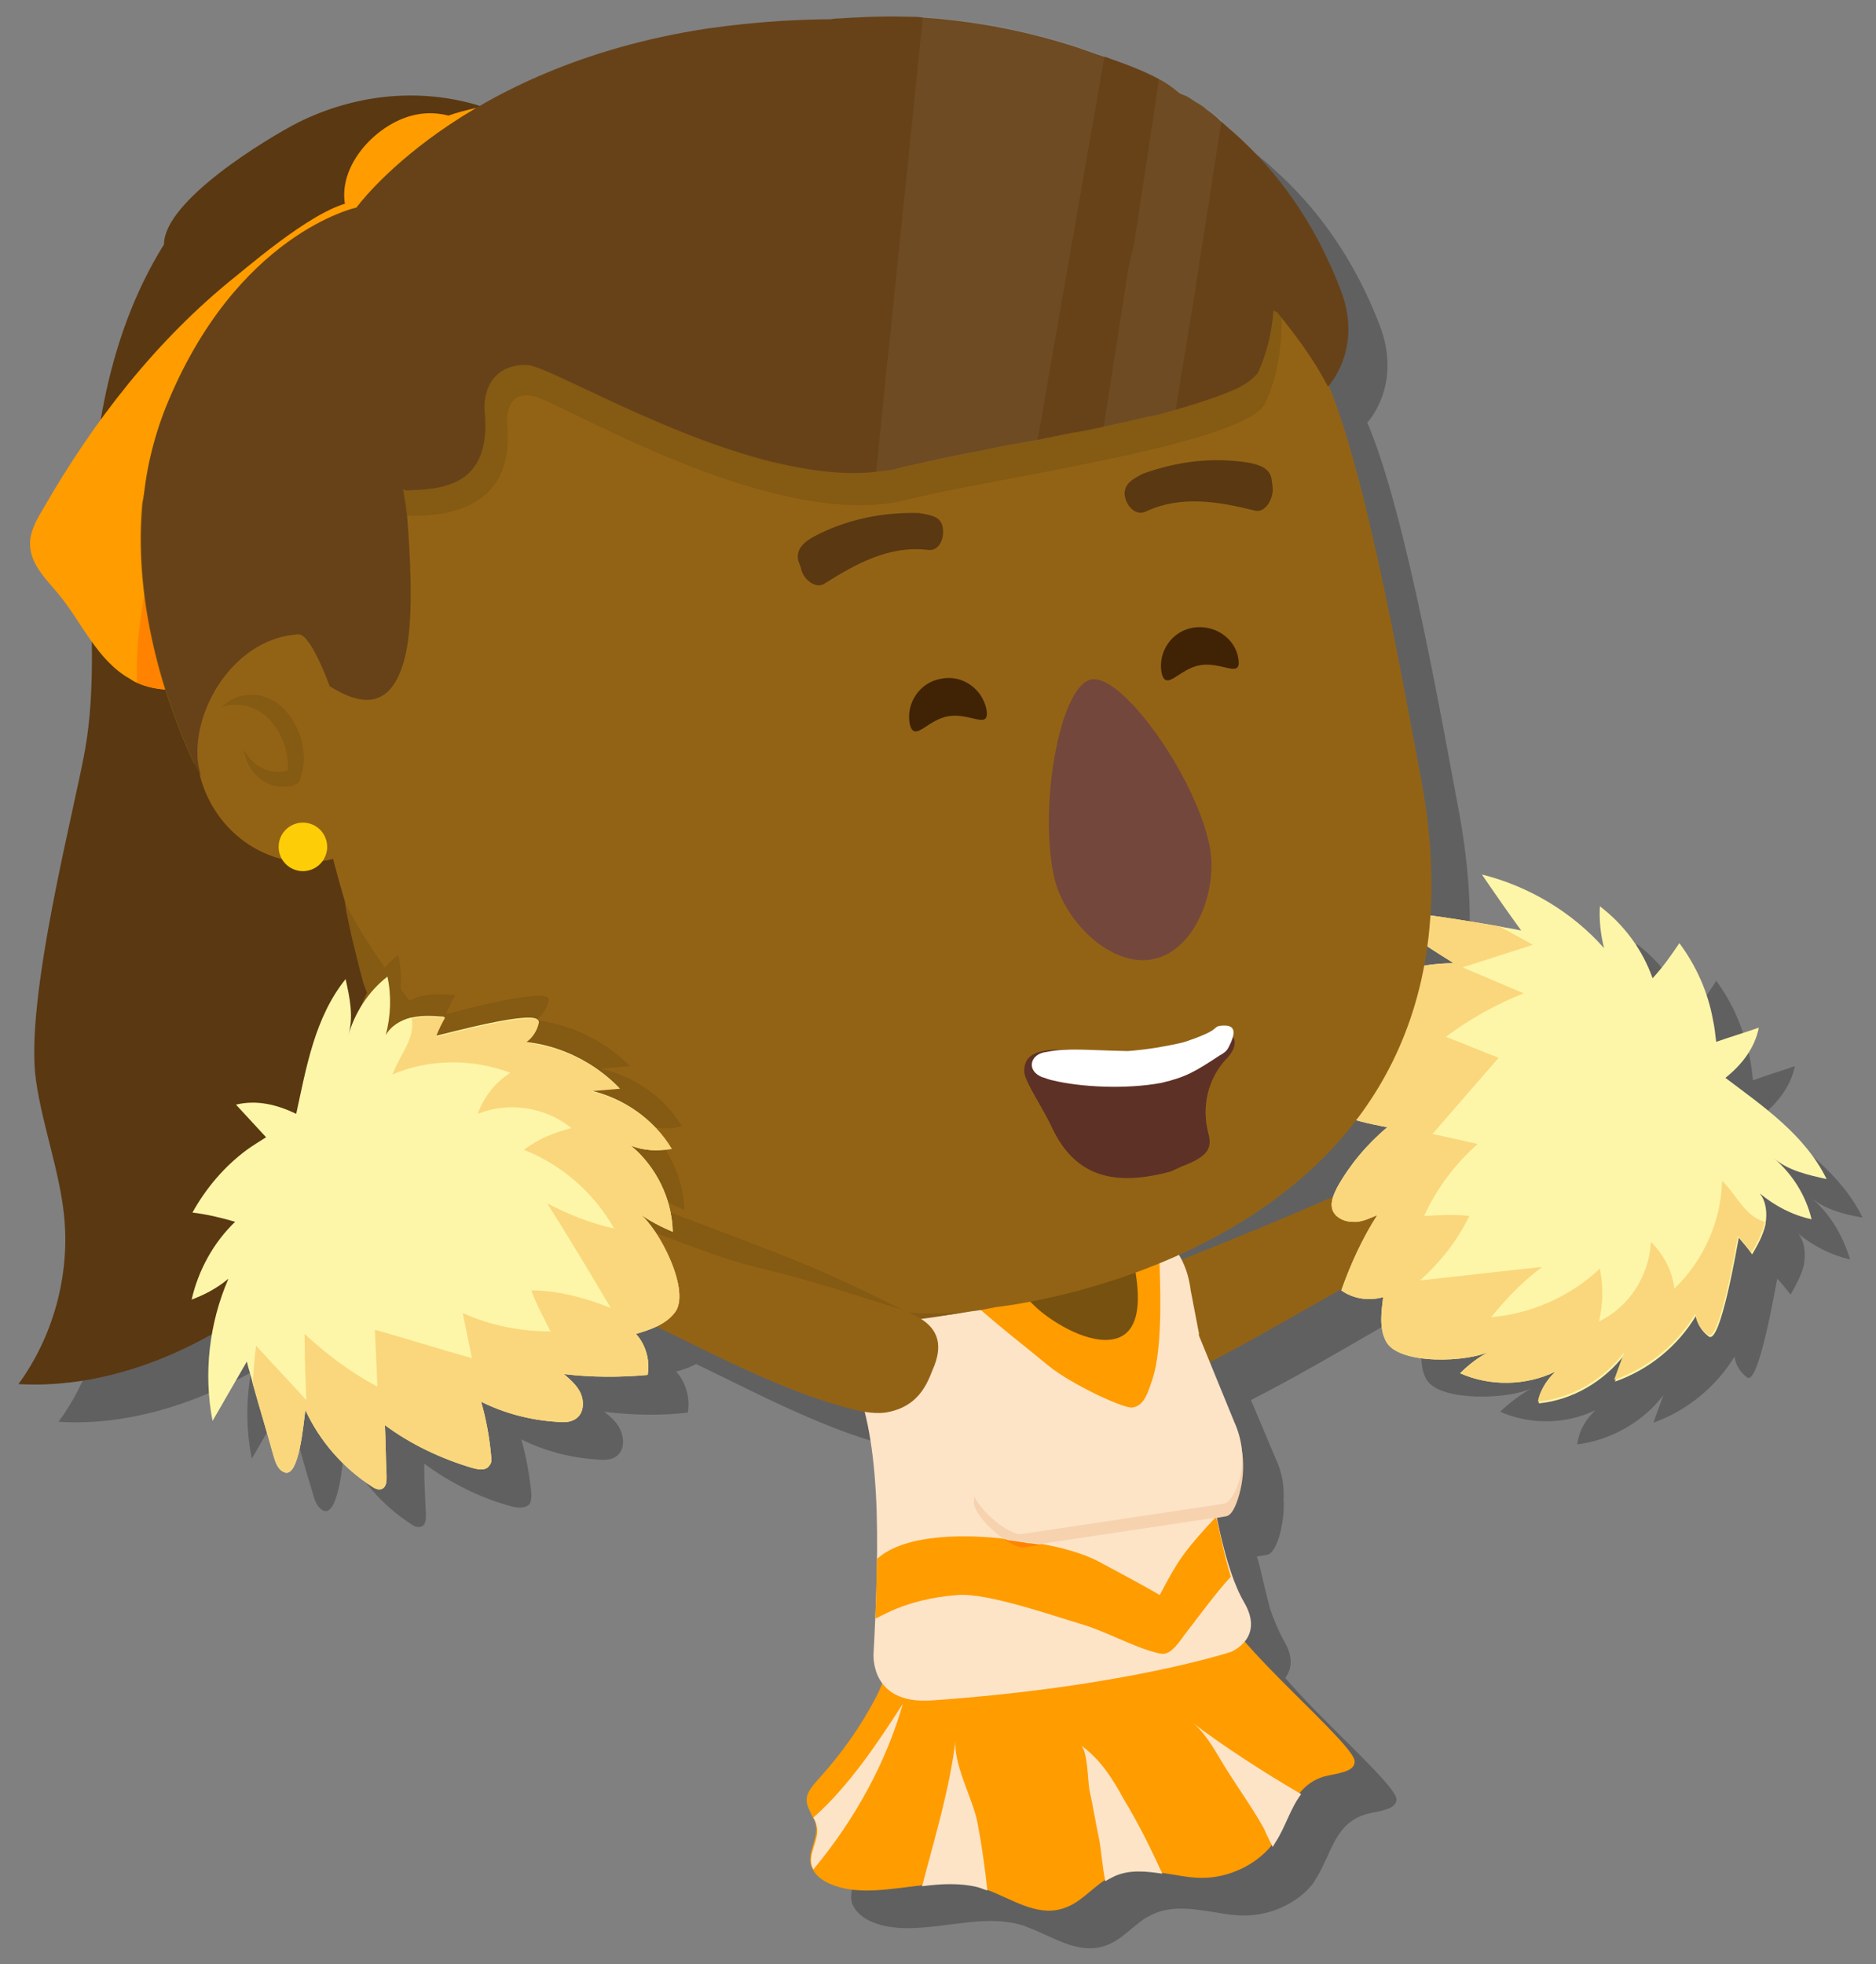
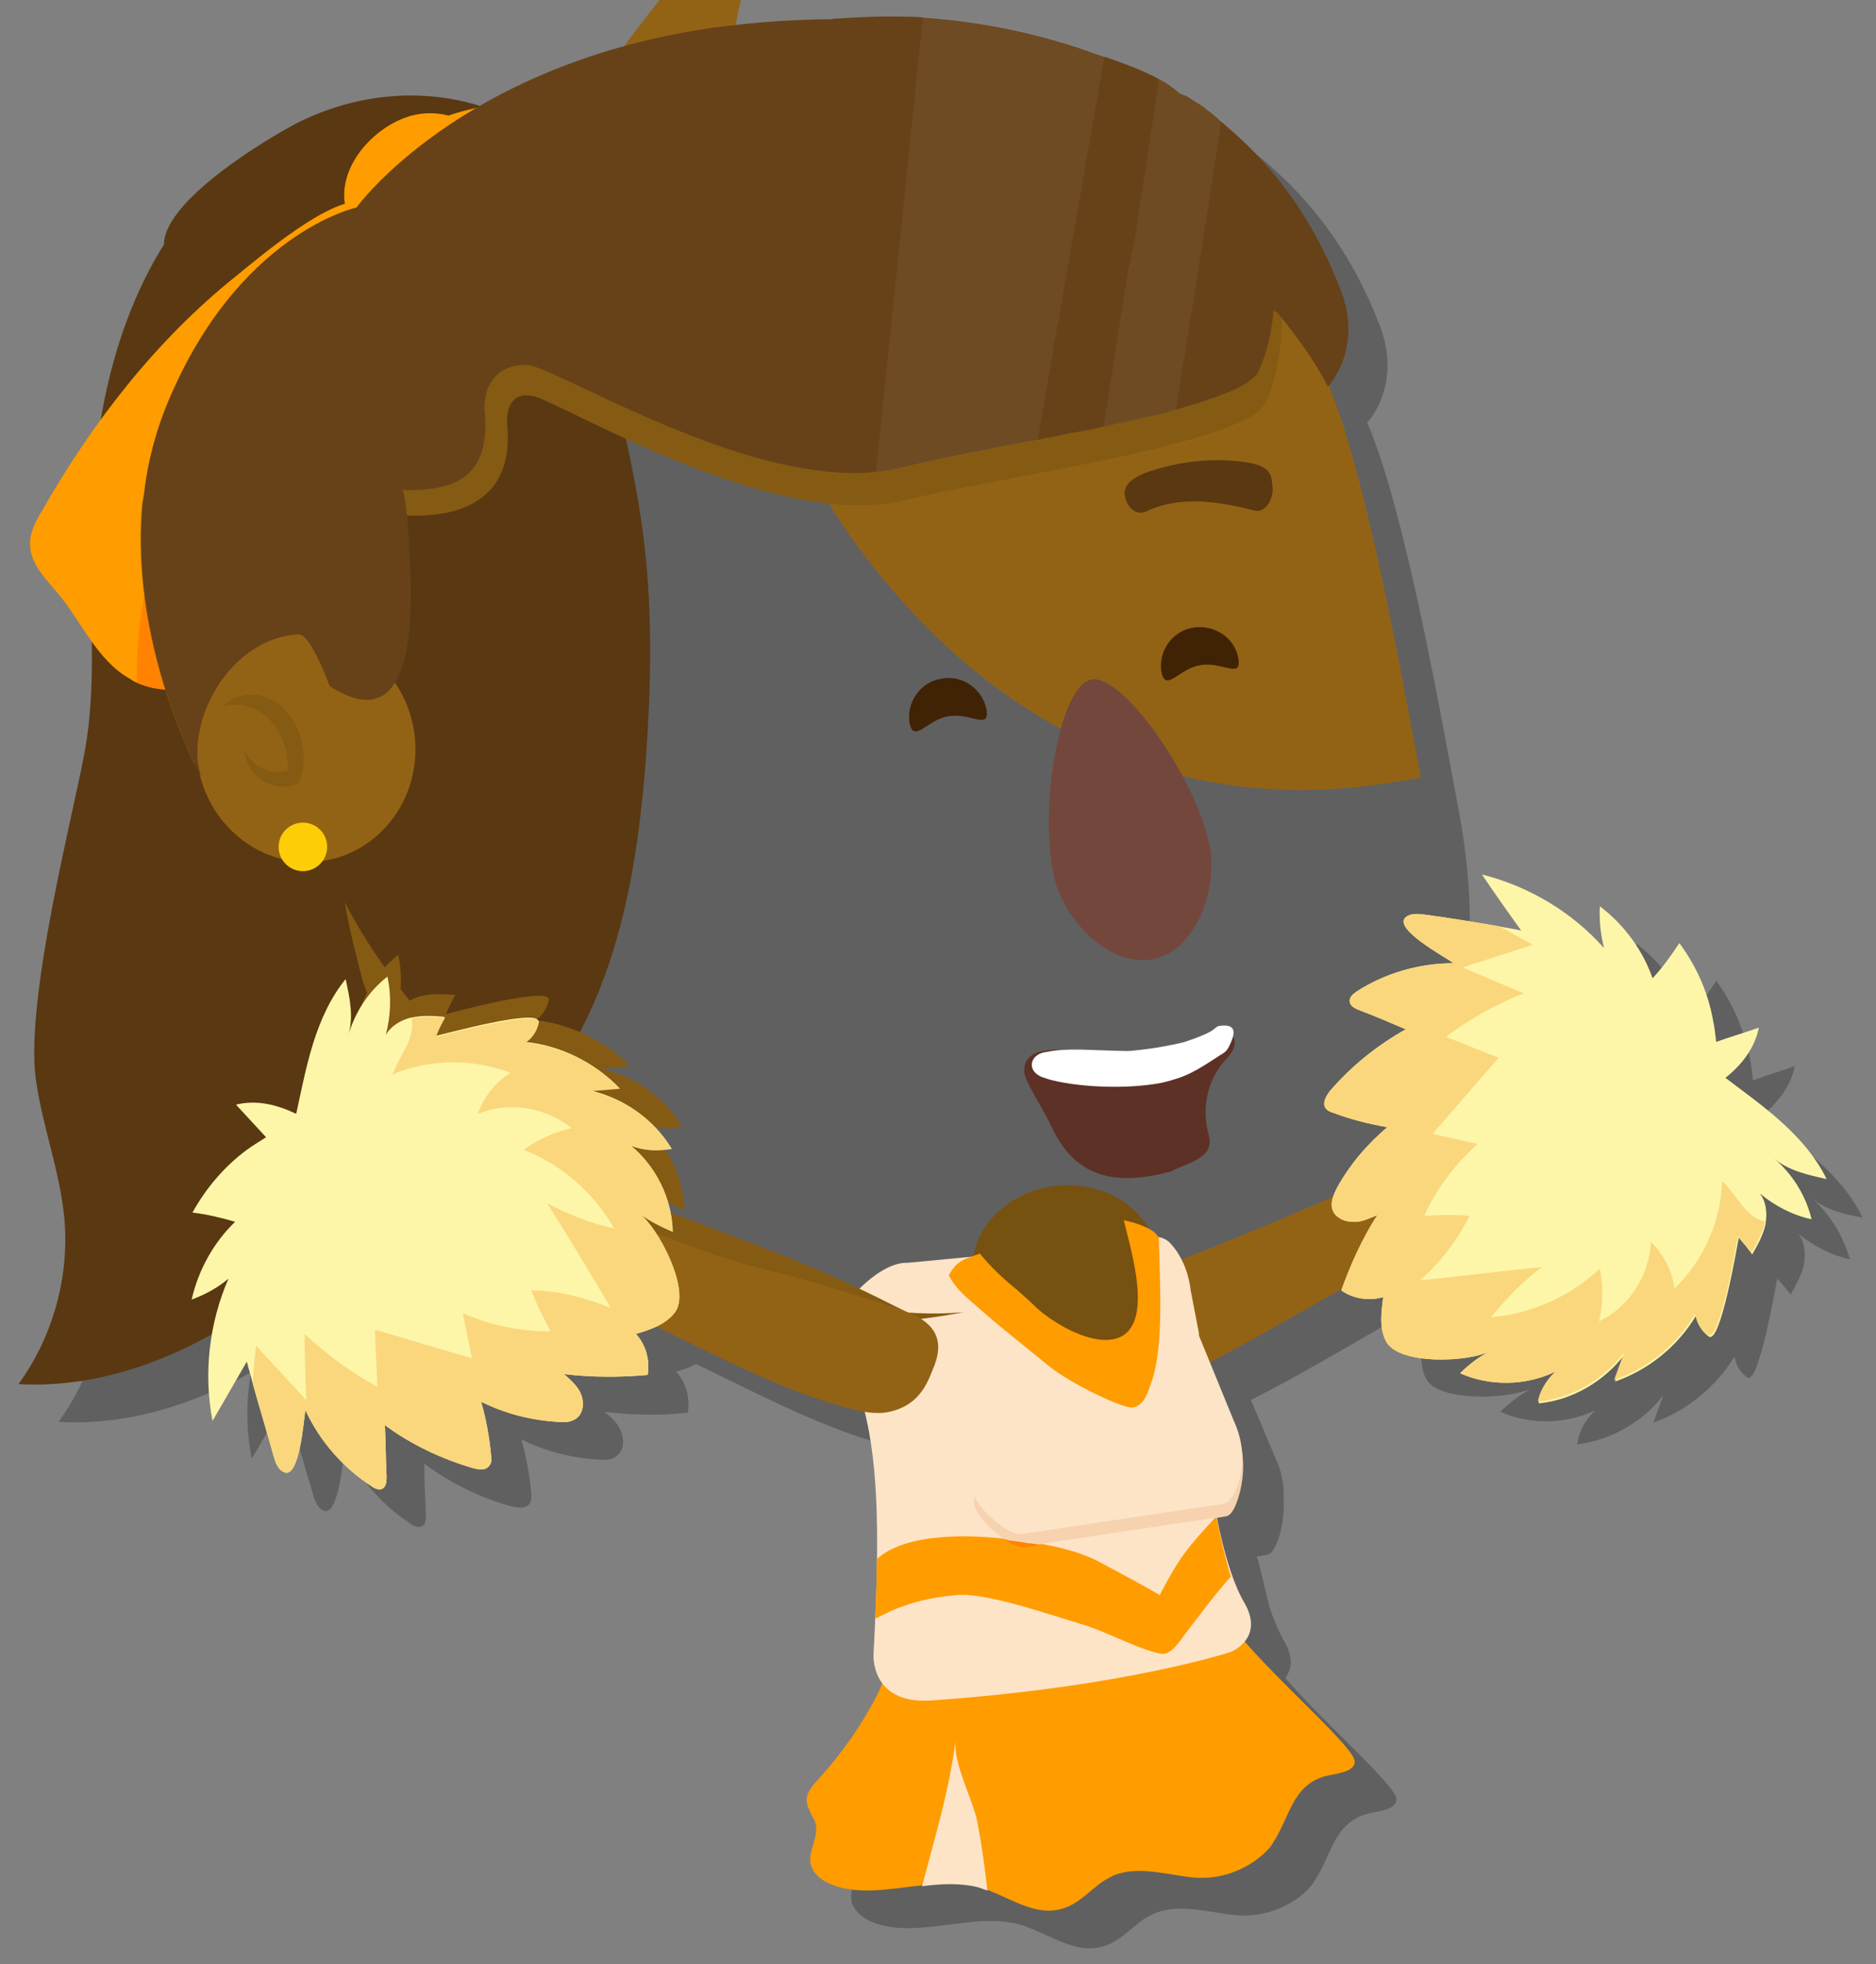
<svg xmlns="http://www.w3.org/2000/svg" id="Layer_1" x="0px" y="0px" viewBox="0 0 224.2 234.7" xml:space="preserve">
  <rect x="0" y="0" width="224.2" height="234.7" fill="#808080" stroke="none" />
  <g>
    <path opacity="0.25" d="M216.3,143c1.7,1.5,4,2.1,6.3,2.5c-2.6-5.3-7.6-8.7-12.1-12.1c1.9-1.6,3.5-3.5,4-6c-1.7,0.6-3.4,1.1-5,1.7 c-0.1-0.9-0.2-1.8-0.4-2.8c-0.7-3.3-2-6.4-4-9.1c-0.9,1.5-2,2.9-3.2,4.2c-1.2-3.4-3.4-6.4-6.3-8.6c-0.1,1.7,0,3.4,0.5,5 c-3.9-4.3-9-7.4-14.6-8.8c1.6,2.2,3.2,4.5,4.8,6.7c-0.9-0.1-1.8-0.3-2.6-0.5c-2.7-0.5-5.5-0.9-8.2-1.3c0.4-5,0-10.6-1.1-16.7 c-1.8-9.4-6.3-35.8-11-46.7c0.4-0.4,4.1-4.8,1.5-11.6c-3.1-8.1-7.6-14.2-12.8-18.8c-0.5-0.5-1-0.9-1.5-1.3 c-0.6-0.5-1.2-0.9-1.7-1.4c-0.6-0.4-1.1-0.7-1.6-1.1c-0.6-0.4-0.7-0.5-1.3-0.7l-0.2-0.1l-0.2-0.1c-0.8-0.6-1.6-1.2-2.3-1.6 c-2.2-1.2-4.3-1.9-6.5-2.7c0,0,0,0-0.1,0c-0.3-0.1-0.6-0.2-0.9-0.3c-1.4-0.5-2.8-1-4.2-1.4c-6.1-1.8-11.9-2.7-16.6-3 c-0.6,0-1.2-0.1-1.7-0.1c-3.8-0.1-6.7,0.1-8.2,0.2c-0.7,0.1-1.1,0.1-1.1,0.1c-2.1,0-4.1,0.1-6,0.2c-3,0.2-5.9,0.5-8.7,0.9 c-11.8,1.8-20.8,5.5-27.4,9.4c-0.2-0.1-0.4-0.1-0.6-0.2c-7-1.9-14.3-1-20.8,2.2c-3.9,1.9-16,9.3-16,14.5 c-3.9,6.3-6.2,13.3-7.5,20.7c-2.6,3.5-4.9,7.2-7.1,11c-0.8,1.3-1.5,2.8-1.5,4.3c0.1,2.3,2,4,3.4,5.8c1.5,1.8,2.6,3.8,4,5.7 c0.1,4.3,0,8.5-0.8,12.8c-1.2,7-7.3,30-5.9,39.7c0.8,5.6,2.9,11,3.4,16.6c0.6,6.9-1.4,14.1-5.5,19.7c8,0.5,16-2,23-5.9 c-0.6,3.4-0.6,6.9,0.1,10.3c1.4-2.4,2.7-4.7,4.1-7.1c0.2,0.9,0.5,1.7,0.7,2.6c0.8,2.9,1.6,5.8,2.5,8.7c0.2,0.8,0.5,1.6,1.2,2 c1.9,0.9,2.4-6.3,2.6-7.5c1.7,3.7,4.5,6.9,7.9,9.1c0.4,0.3,0.9,0.5,1.3,0.3c0.5-0.2,0.5-0.9,0.5-1.5c-0.1-2-0.2-4-0.2-6 c3.1,2.3,6.7,4.1,10.4,5.1c0.8,0.2,1.7,0.3,2.2-0.3c0.2-0.3,0.2-0.8,0.2-1.2c-0.2-2.2-0.6-4.4-1.2-6.5c2.8,1.4,5.9,2.2,9,2.4 c0.9,0.1,1.9,0.1,2.5-0.5c0.8-0.7,0.8-1.9,0.4-2.9c-0.4-1-1.2-1.7-2-2.3c3.3,0.4,6.7,0.5,10,0.1c0.3-1.7-0.2-3.6-1.4-4.9 c0.8-0.2,1.6-0.5,2.4-0.9c6.1,2.9,14.6,7.5,22.4,9.6c0.8,0.2,1.7,0.5,2.5,0.6c1.3,5,1.6,11,1.5,17.6c0,0,0,0,0,0 c0,0-0.1,5.9-0.2,7.1c0,0,0,0,0,0c0,1.4-0.1,2.7-0.2,4.1c0,0-0.2,2,1.1,3.6c-0.2,0.5-0.4,1-0.6,1.5c-1.8,3.5-4.1,6.8-6.9,9.9 c-0.7,0.8-1.5,1.6-1.5,2.6c0,0.7,0.4,1.3,0.7,2c0.2,0.3,0.4,0.7,0.4,1c0.3,1.6-1,3.2-0.6,4.7c0,0.2,0.1,0.3,0.2,0.5v0 c0.4,0.8,1.3,1.5,2.3,1.9c3.2,1.3,7,0.5,10.7,0.1c2.3-0.3,4.5-0.4,6.6,0.1c0.4,0.1,0.8,0.2,1.2,0.4c3,1.1,5.9,3.2,9,2.3 c2.1-0.6,3.4-2.3,5.1-3.4c0.4-0.2,0.7-0.4,1.2-0.6c1.8-0.7,3.7-0.6,5.7-0.3c1.6,0.2,3.2,0.6,4.8,0.6c0,0,0.1,0,0.1,0 c3.2,0,6.4-1.5,8.2-3.8c0.1-0.2,0.2-0.3,0.3-0.5c1.2-1.8,1.8-4.1,3.1-5.8c0.7-0.9,1.6-1.6,2.9-2c1.5-0.4,3.7-0.5,3.7-1.8 c-0.1-1.7-9-9.4-13.3-14.5c0.7-0.9,1.1-2.4-0.2-4.5c-0.6-1.1-1.2-2.5-1.7-4c0,0,0-0.1,0-0.1c-0.6-2.2-1.2-5.2-1.5-5.9l1.2-0.2 c0.7-0.1,1.2-1.2,1.6-2.6c0.3-1.3,0.5-2.7,0.4-4c0.1-1.6-0.2-3.3-0.9-4.8l-3-7.1c5.3-2.7,10.4-5.7,15.6-8.7c0,0,0,0.1,0,0.1 c1.4,1,3.4,1.3,5,0.8c-0.2,1.8-0.5,3.6,0.3,5.2c1.4,2.9,10.1,2.5,12.6,1.2c-1.3,0.8-2.6,1.7-3.7,2.8c3.6,1.6,7.9,1.5,11.4-0.2 c-1.2,1.1-2,2.5-2.2,4.1c4-0.5,7.9-2.7,10.3-5.9c-0.4,1.1-0.8,2.2-1.2,3.3c4-1.4,7.5-4.3,9.7-7.9c0.1,1,0.7,1.9,1.5,2.5 c1.4,1,3.4-10.9,3.6-11.8c0.6,0.6,1.1,1.3,1.6,1.9c0.6-1.1,1.3-2.3,1.6-3.6c0,0,0-0.1,0-0.1c0.2-1.2,0.1-2.6-0.7-3.6 c1.8,1.5,4,2.6,6.2,3.1C220.2,147.5,218.6,144.9,216.3,143z M145.5,155.1c-0.1-0.2-0.2-0.5-0.4-0.7c7.4-3.3,15.3-8.4,21.2-16 c1.2,0.4,2.5,0.6,3.7,0.8c-2.4,2-4.5,4.4-6,7.2c-0.2,0.4-0.4,0.8-0.5,1.2C157.2,150.4,152,152.5,145.5,155.1z" />
    <g>
      <path fill="#936315" d="M127.1,156.2c19.7-8,26.5-10.3,45.8-19.4c1.6-0.8,3.3-1.6,4.6-2.9c2.4-2.4,3.4-6.5,6.6-7.6 c0.4-0.1,0.8-0.2,1.1,0c1.4,0.7-0.2,3,0.6,4.1c0.8,1.1,3.7,1,4.8,0.7c1.3-0.4,2.4-1.2,3.7-1.6c1.3-0.4,2.9-0.3,3.6,0.8 c0.3,0.6,0.4,1.3,0.3,2c-0.3,1.8-1.5,3.3-2.7,4.7c-1.1,1.3-2.2,2.6-3.7,3.3c-0.7,0.3-1.4,0.5-2.1,0.7c-2.6,0.6-4.6,0.5-7.1,0.3 c-2.8-0.2-4.2,4.3-6.8,5.3c-5.1,1.9-10,4.3-14.7,7c-9.7,5.4-19,11.2-29.4,14.9c-1.6,0.6-3.3,1.1-5,1.1c-1.7-0.1-5.1-3.8-5.8-5.4 C118.2,159.1,123.5,157.7,127.1,156.2z" />
    </g>
    <g>
      <path fill="#FDF6A9" d="M185.9,163.9c-3.5,1.7-7.8,1.8-11.4,0.2c1.1-1.1,2.3-2,3.7-2.7c-2.5,1.4-11.2,1.8-12.6-1.2 c-0.8-1.6-0.5-3.5-0.3-5.2c-1.7,0.5-3.6,0.2-5-0.8c1.1-3.1,2.5-6.2,4.3-9c-1,0.4-1.9,0.9-3,0.8c-1,0-2.2-0.6-2.4-1.6 c-0.2-0.8,0.2-1.7,0.6-2.5c1.5-2.7,3.6-5.2,6-7.2c-2.2-0.4-4.3-0.9-6.4-1.7c-0.4-0.1-0.8-0.3-1-0.6c-0.4-0.6,0.1-1.5,0.6-2.1 c2.5-2.9,5.6-5.4,9-7.3c-1.9-0.8-3.7-1.6-5.6-2.3c-0.5-0.2-1.1-0.5-1.1-1.1c0-0.5,0.4-0.8,0.8-1.1c3.4-2.2,7.5-3.4,11.6-3.4 c-0.9-0.7-7.3-4.1-5.7-5.5c0.6-0.5,1.5-0.4,2.3-0.3c3,0.4,6,0.9,8.9,1.4c0.9,0.2,1.8,0.3,2.6,0.5c-1.6-2.2-3.2-4.5-4.7-6.7 c5.6,1.4,10.8,4.5,14.6,8.8c-0.4-1.6-0.6-3.3-0.5-5c2.9,2.2,5.1,5.2,6.3,8.6c1.2-1.3,2.2-2.7,3.2-4.2c2,2.7,3.4,5.8,4,9.1 c0.2,0.9,0.3,1.8,0.4,2.7c1.7-0.6,3.4-1.1,5.1-1.7c-0.5,2.5-2.1,4.5-4,6c4.5,3.4,9.5,6.8,12.1,12.1c-2.2-0.5-4.6-1-6.3-2.5 c2.2,1.9,3.8,4.4,4.5,7.3c-2.3-0.5-4.4-1.6-6.2-3.1c0.8,1,0.9,2.4,0.7,3.6c0,0,0,0.1,0,0.1c-0.3,1.3-0.9,2.4-1.6,3.6 c-0.5-0.7-1-1.3-1.6-2c-0.2,1-2.2,12.9-3.6,11.8c-0.8-0.6-1.4-1.5-1.5-2.5c-2.2,3.7-5.7,6.5-9.7,7.9c0.4-1.1,0.8-2.2,1.2-3.3 c-2.5,3.3-6.3,5.5-10.3,5.9C183.9,166.5,184.7,165,185.9,163.9z" />
      <path fill="#FAD77C" d="M185.9,163.9c-3.5,1.7-7.8,1.8-11.4,0.2c1.1-1.1,2.3-2,3.7-2.7c-2.5,1.4-11.2,1.8-12.6-1.2 c-0.8-1.6-0.5-3.5-0.3-5.2c-1.7,0.5-3.6,0.2-5-0.8c1.1-3.1,2.5-6.2,4.3-9c-1,0.4-1.9,0.9-3,0.8c-1,0-2.2-0.6-2.4-1.6 c-0.2-0.8,0.2-1.7,0.6-2.5c1.5-2.7,3.6-5.2,6-7.2c-2.2-0.4-4.3-0.9-6.4-1.7c-0.4-0.1-0.8-0.3-1-0.6c-0.4-0.6,0.1-1.5,0.6-2.1 c2.5-2.9,5.6-5.4,9-7.3c-1.9-0.8-3.7-1.6-5.6-2.3c-0.5-0.2-1.1-0.5-1.1-1.1c0-0.5,0.4-0.8,0.8-1.1c3.4-2.2,7.5-3.4,11.6-3.4 c-0.9-0.7-7.3-4.1-5.7-5.5c0.6-0.5,1.5-0.4,2.3-0.3c3,0.4,6,0.9,8.9,1.4c1.3,0.7,2.7,1.5,4,2.2c-2.8,0.9-5.6,1.8-8.4,2.7 c2.4,1,4.9,2.1,7.3,3.1c-3.3,1.3-6.5,3.1-9.3,5.2c2.1,0.8,4.2,1.7,6.3,2.5c-2.6,3-5.3,6.1-7.9,9.1l5.4,1.2 c-2.7,2.4-4.9,5.3-6.4,8.6c1.8-0.1,3.7-0.2,5.4,0c-1.4,2.9-3.5,5.6-5.9,7.7c4.9-0.5,9.7-1.1,14.6-1.6c-2.3,1.7-4.3,3.8-6.1,6 c4.8-0.4,9.5-2.5,13-5.8c0.4,2.1,0.4,4.2-0.1,6.3c3.6-1.7,6-5.5,6.2-9.5c1.5,1.5,2.6,3.5,2.8,5.6c3.5-3.4,5.6-8.1,5.7-12.9 c2,2,2.7,4.2,5.1,4.9c0,0,0,0.1,0,0.1c-0.3,1.3-0.9,2.4-1.6,3.6c-0.5-0.7-1-1.3-1.6-2c-0.2,1-2.2,12.9-3.6,11.8 c-0.8-0.6-1.4-1.5-1.5-2.5c-2.2,3.7-5.7,6.5-9.7,7.9c0.4-1.1,0.8-2.2,1.2-3.3c-2.5,3.3-6.3,5.5-10.3,5.9 C183.9,166.5,184.7,165,185.9,163.9z" />
    </g>
    <path fill="#5A3811" d="M19.6,29.2c-7.1,11.4-9,25.4-8.8,38.9c0.1,7.1,0.6,14.3-0.6,21.3c-1.2,7-7.3,30-5.9,39.7 c0.8,5.6,2.9,11,3.4,16.6c0.6,6.9-1.4,14.1-5.5,19.7c11,0.6,21.8-4.1,30.5-10.9c8.7-6.8,15.6-15.5,22.5-24.2c1.2,2.5,1.8,5.2,1.7,8 c7.2-5.3,12.2-13.1,15.3-21.5c3.1-8.4,4.3-17.3,5-26.2c0.6-8.5,0.8-17.1-0.2-25.6c-0.9-7.6-2.7-15.1-4.6-22.5 c-2.7-11.1-3-26.5-15.9-30.1c-7-1.9-14.3-1-20.8,2.2C31.8,16.6,19.6,24,19.6,29.2z" />
    <path fill="#FF9C00" d="M43.4,41.3c-1,8.2-2.9,16.3-5.7,24.1c-1.7,4.9-3.9,9.9-7.8,13.3c-3.6,3.2-9.2,4.8-13.5,2.9 c-0.3-0.1-0.6-0.3-0.9-0.5C11.6,78.9,9.8,74.4,7,71c-1.5-1.8-3.3-3.5-3.4-5.8c-0.1-1.5,0.7-3,1.5-4.3c6-10.5,13.6-20.3,23.1-27.9 c2.6-2.1,11.7-9.9,15.3-8.8c0.4,0.1,0.7,0.3,0.9,0.6C47.2,27.4,43.8,38.1,43.4,41.3z" />
    <path fill="#FF8300" d="M43.4,41.3c-1,8.2-2.9,16.3-5.7,24.1c-1.7,4.9-3.9,9.9-7.8,13.3c-3.6,3.2-9.2,4.8-13.5,2.9 c-0.1-1.7,0-3.4,0.1-5.1c1.4-13.7,6.3-26.9,13.9-38.3c2.7-4.1,8.1-13.4,13.7-13.6h0.2C47.2,27.4,43.8,38.1,43.4,41.3z" />
    <path fill="#FF9C00" d="M78.2,7.4c6.9-0.9,14.5-0.6,19.8,3.8c1.5,1.2,2.8,2.8,3,4.7c0.3,2.3-1,4.6-2.2,6.6c-2.5,4-5.2,8.3-9.6,10.1 C83.5,35,77,32.2,71.5,29.4c-3.6-1.8-25-9.5-19.9-14.5c1.7-1.7,8.3-2.4,10.6-3.3C67.3,9.6,72.7,8.1,78.2,7.4z" />
    <path fill="#FF9C00" d="M49.7,13.7c3.4-0.7,7.5,0.8,8.7,4.1c1,2.8-0.6,6.1-2.9,7.9c-3.5,2.8-11.1,5.8-13.7,0.5 C39.2,20.8,44.7,14.7,49.7,13.7z" />
    <g>
      <path fill="#FF9C00" d="M146.4,192.5c-0.5-2.3-11.5,0.4-14.2,0.8c-1.4,0.2-2.9,0-4.3-0.1c-5.7-0.5-15.6-3.9-19.7,1.2 c-1.8,2.2-2.1,5.7-3.4,8.2c-1.8,3.5-4.1,6.8-6.9,9.9c-0.7,0.8-1.5,1.6-1.5,2.6c0,0.7,0.4,1.3,0.7,2c0.2,0.3,0.4,0.7,0.4,1 c0.3,1.6-1,3.2-0.6,4.7c0,0.2,0.1,0.3,0.2,0.5l0,0c0.4,0.9,1.3,1.5,2.3,1.9c3.2,1.3,7,0.5,10.7,0.1c2.3-0.3,4.5-0.4,6.6,0.1 c0.4,0.1,0.8,0.2,1.2,0.4c3,1.1,5.9,3.2,9,2.3c2.1-0.6,3.4-2.3,5.1-3.4c0.4-0.2,0.7-0.4,1.1-0.6c1.8-0.7,3.7-0.6,5.7-0.3 c1.6,0.2,3.2,0.6,4.8,0.6c0,0,0.1,0,0.1,0c3.2,0,6.4-1.6,8.2-3.8c0.1-0.2,0.2-0.3,0.3-0.5c1.2-1.8,1.8-4.1,3.1-5.8 c0.7-0.9,1.6-1.6,2.9-2c1.5-0.4,3.7-0.5,3.7-1.8C162,208.5,147.2,196.3,146.4,192.5z" />
-       <path fill="#FDE4C7" d="M97.2,223.4c-0.1-0.2-0.1-0.3-0.2-0.5c-0.4-1.5,1-3.2,0.6-4.7c-0.1-0.4-0.2-0.7-0.4-1 c4.3-3.8,7.8-9.1,10.7-13.6C105.9,210.6,102.2,217.4,97.2,223.4z" />
      <path fill="#FDE4C7" d="M118,225.9c-0.4-0.1-0.8-0.3-1.2-0.4c-2.1-0.5-4.3-0.4-6.6-0.1c1.5-5.8,3.3-11.6,4-17.5 c-0.3,2.9,2,6.9,2.6,9.8C117.3,220.3,117.7,223.1,118,225.9z" />
-       <path fill="#FDE4C7" d="M138.9,223.9c-2-0.3-3.9-0.5-5.7,0.3c-0.4,0.2-0.8,0.4-1.1,0.6c-0.4-1.9-0.5-4-0.8-5.3 c-0.4-1.9-0.7-3.8-1.1-5.6c-0.2-1-0.2-4.9-1.1-5.4c2.4,1.7,3.9,4.1,5.2,6.5C136,217.8,137.5,220.8,138.9,223.9z" />
-       <path fill="#FDE4C7" d="M155.5,214.4c-1.3,1.7-1.9,4-3.1,5.8c-0.1,0.2-0.2,0.3-0.3,0.5c-0.4-0.8-0.8-1.6-1-2.1 c-1.2-2.2-2.7-4.3-4.1-6.5c-1.3-1.9-2.7-5-4.7-6.4C146.4,208.8,150.9,211.7,155.5,214.4z" />
    </g>
    <g>
      <path fill="#FDE4C7" d="M101.5,163.6c3.9,7.7,3.6,20.6,2.9,34c0,0-0.5,6.1,6.9,5.6c23.1-1.6,35.8-5.8,35.8-5.8s4.1-1.6,1.6-5.9 c-4.7-8-5.9-32-5.4-32.1l-1-5.2c-0.3-2.5-1.3-4.5-2.6-5.8c-0.7-0.6-1.4-0.6-2.1-0.7c-0.2,0-0.4,0.5-0.7,0.5l-28.4,2.7 c-0.4,0-2.6-0.2-6.2,3.5C100.8,155.8,101.5,163.7,101.5,163.6" />
      <path fill="#FF9C00" d="M147.1,188.4c-2,2.2-3.7,4.6-5.5,6.9c-0.6,0.8-1.7,2.6-2.9,2.3c-0.2,0-0.4-0.1-0.5-0.1 c-3-0.8-5.9-2.5-8.9-3.4c-3.4-1-11.3-3.8-14.9-3.5c-6.4,0.5-9.4,2.8-9.8,2.8c0.1-1.2,0.2-7.1,0.2-7.1c3.5-3.2,11.3-2.9,15.4-2.4 c0.9,0.6,1.8,1,2.4,0.9l1.9-0.3c2.3,0.4,4.9,1.1,6.8,2.1c2.4,1.3,4.9,2.6,7.3,4c0.9-1.7,1.8-3.4,2.9-4.9c1.1-1.5,2.4-2.9,3.6-4.2 c0.1-0.1,0.1-0.1,0.2-0.2c0,0,0,0,0.1,0.2C145.6,182.3,146.4,186.3,147.1,188.4z" />
      <path fill="#FF8300" d="M124.4,184.6l-1.9,0.3c-0.6,0.1-1.5-0.3-2.4-0.9c1.4,0.2,2.4,0.3,2.7,0.4 C123.3,184.4,123.8,184.5,124.4,184.6z" />
      <path fill="#F6D2AF" d="M148.1,178.6c-0.4,1.4-0.9,2.5-1.6,2.6l-1.2,0.2l-0.3,0l-20.7,3.1c-0.6-0.1-1.1-0.2-1.6-0.2 c-0.2,0-1.2-0.2-2.7-0.4c-1.7-1.1-3.4-3-3.6-4.2l0.4-11.1c-0.3-1.7,0.9-3.4,2.6-3.6l20.4-3.3c1.7-0.3,2.2-3.7,2.5-1.9l4.6,9.1 C148.6,172,149,175.4,148.1,178.6z" />
      <path fill="#FDE4C7" d="M146.2,179.7l-24,3.6c-1.7,0.3-5.7-3.3-5.9-5l0.4-11.1c-0.3-1.7,0.9-3.4,2.6-3.7l20.4-3.3 c1.7-0.3,3-3,3.3-1.3l4.5,11c1.1,2.4,1.3,5.2,0.4,7.6C147.5,178.6,146.9,179.6,146.2,179.7z" />
      <path fill="#F8B81F" d="M101.5,163.6" />
      <g>
        <path fill="#77510F" d="M138.2,149.9c0.6,5.2-0.8,11.8-6.9,12.5c-6,0.7-14.4-4.9-15-10.1c-0.6-5.2,3.9-9.9,9.9-10.6 C132.3,141.1,137.7,144.7,138.2,149.9z" />
      </g>
      <path fill="#FF9C00" d="M137.7,164.9c-0.5,1.4-0.9,3.1-2.4,3.3c-1.1,0.1-7.3-2.8-10-5c-2.9-2.4-5.9-4.7-8.8-7.3 c-1.2-1-2.5-2.2-3.1-3.5c0.4-0.8,1-1.6,2.1-2c0,0,0.7-0.3,1.6-0.6c1.3,1.6,2.8,3,4.4,4.3c0.8,0.7,1.6,1.4,2.4,2.2 c2.1,1.9,6.4,4.4,9.3,3.7c5-1.2,1.9-10.7,1.1-14.2c1.3,0.3,2.6,0.7,3.6,1.4c0.2,0.2,0.4,0.4,0.6,0.7c0,0.2,0,0.3,0,0.5 C138.6,152.8,139.1,160.7,137.7,164.9z" />
    </g>
    <g>
      <g>
-         <path fill="#936315" d="M169.8,92.9c10.8,57.1-50.8,63.3-50.8,63.3c-1,0.2-1.9,0.4-2.9,0.5c-49.3,8.4-71.2-39.2-71.2-39.2 c-0.6-1-1.3-2.6-2-4.6c-3.2-8.8-6.7-25-7.1-29.5c-0.1-1.2,0-2.4,0-3.7c0.2-11.7,2.8-22.7,7.6-32.5c0.4-0.8,0.8-1.5,1.2-2.3 c0.5-1.1,1.1-2.1,1.7-3.1c0,0,0,0,0,0C55.4,26,70.5,14.4,88.9,10.9c6.7-1.3,13.3-1.4,19.7-0.5C127,13,143.9,24,155.3,40.2 c0.7,1,1.4,2.1,2.1,3.1C162.5,51.6,167.8,82.5,169.8,92.9z" />
+         <path fill="#936315" d="M169.8,92.9c-1,0.2-1.9,0.4-2.9,0.5c-49.3,8.4-71.2-39.2-71.2-39.2 c-0.6-1-1.3-2.6-2-4.6c-3.2-8.8-6.7-25-7.1-29.5c-0.1-1.2,0-2.4,0-3.7c0.2-11.7,2.8-22.7,7.6-32.5c0.4-0.8,0.8-1.5,1.2-2.3 c0.5-1.1,1.1-2.1,1.7-3.1c0,0,0,0,0,0C55.4,26,70.5,14.4,88.9,10.9c6.7-1.3,13.3-1.4,19.7-0.5C127,13,143.9,24,155.3,40.2 c0.7,1,1.4,2.1,2.1,3.1C162.5,51.6,167.8,82.5,169.8,92.9z" />
      </g>
      <g>
        <path fill="#936315" d="M49.4,86.9c1.4,7.4-3.2,14.5-10.3,15.9s-14-3.6-15.4-11c-1.3-7,2.7-13.6,9-15.5c0.2,2.5,0.5,4.6,0.8,5.4 c0.5,1.2,1.1-4.8,1.8-5.9c0.1,0,0.2,0,0.3,0c2.6-0.2,5.1,0.5,7.2,1.8C46.1,79.4,48.6,82.7,49.4,86.9z" />
      </g>
      <g>
        <path fill="#855A13" d="M36.3,90.5c0,1-0.2,2-0.6,3c-0.5,0.3-1,0.5-1.6,0.5c0.2-0.7,0.3-1.4,0.3-2.1c0.1-2.4-0.9-4.8-2.7-6.4 c-1.6-1.3-3.5-1.6-5.2-1c1.9-1.9,4.8-2,7-0.2C35.3,85.9,36.3,88.3,36.3,90.5z" />
      </g>
      <g>
        <path fill="#855A13" d="M36.3,90.5c0,1-0.2,2-0.6,3c-0.5,0.3-1,0.5-1.6,0.5c-1.3,0.1-2.6-0.4-3.6-1.5c-0.8-0.8-1.2-1.9-1.4-3 c0.2,0.4,0.5,0.8,0.8,1.2c1.3,1.4,3.1,1.9,4.6,1.3c0.7-0.2,1.3-0.7,1.7-1.3C36.2,90.6,36.2,90.6,36.3,90.5z" />
      </g>
      <g>
        <path fill="#936315" d="M36.2,75.6c-1.1,1.4-2.7,8.8-3.4,7.3c-0.4-0.9-0.7-3.5-0.9-6.5c0.7-0.2,1.4-0.4,2.2-0.5 C34.8,75.7,35.5,75.6,36.2,75.6z" />
      </g>
      <path fill="#74473C" d="M144.5,100.8c1.2,5.2-1.5,12.7-6.6,13.8c-5.1,1.1-10.7-4.5-11.9-9.7c-1.9-8.3,0.6-22.9,4.4-23.7 C134,80.4,142.7,92.5,144.5,100.8z" />
      <path fill="none" stroke="#5E3126" stroke-width="1.727" stroke-linecap="round" stroke-miterlimit="10" d="M143.9,128.1" />
      <circle fill="#FDCE07" cx="36.2" cy="101.2" r="2.9" />
      <path fill="#7C5310" d="M153.1,34.9c-0.1-0.1-0.7-0.1-0.7-0.3c-0.2-0.3-1-0.5-1.1-0.8l0,0c-1.7-4-3.3-3.9-5.2-3.6 c-1.8,0.3-3.7,0.9-7.2-1.6L68.3,45.9l0,0l-0.2-0.3l-10.3,2.2l0,0l-10.2,2.7l-1.2,0.4c0.3,2.5,0.4,5.1,0.8,7.4l0,0 c0.2,1.2,0.4,2.5,0.6,3.7c0.6,6.3,1,11.8,0.7,16c-1.2,5.3-3.9,7.2-9.1,3.9c0,0-2.3-6.2-3.8-6.2c-7.3,0.4-12.3,8.2-12.1,14.4 c-0.1,0.4-0.2,0.8-0.3,1.2c-2-4.2-7.5-17.2-6.2-31.2c0.5-2.5,1.2-5,2.2-7.5C27.6,31.8,42,28.8,42,28.8S58.1,6.4,98.7,6.2 c0,0,43.8-9.3,58.5,29.1C159.9,42.5,153.1,34.9,153.1,34.9z" />
      <g>
        <path fill="#855A13" d="M63.6,47.3c3.3,0.6,29,16.5,44.9,12.4c9.7-2.5,40.3-6.6,42.7-11.5c2.4-5,2.3-12.1,1.4-15.4 s-34.3-18.3-34.3-18.3s-77.1,30-78.8,28.9s5,17.7,5,17.7s17.6,4.1,16.1-10.5C60.6,50.5,60.3,46.7,63.6,47.3z" />
      </g>
      <path fill="#674218" d="M49.5,46" />
      <path fill="#674218" d="M158.7,46.2c-1.7-3.3-3.9-6.2-6-8.8c-0.1-0.1-0.3-0.2-0.5-0.3l0,0c-0.1,1.3-0.3,2.5-0.6,3.8 c-0.3,1.2-0.7,2.4-1.2,3.5c-0.1,0.3-0.4,0.5-0.7,0.8c-0.6,0.6-1.7,1.2-3,1.7c-1.7,0.7-3.9,1.4-6.3,2.1c-1,0.3-2.1,0.6-3.2,0.8 c-1.7,0.4-3.5,0.8-5.4,1.2c-1.2,0.3-2.3,0.5-3.5,0.7c0,0-0.1,0-0.1,0c-1.5,0.3-2.9,0.6-4.4,0.9c-1.1,0.2-2.3,0.4-3.4,0.6 c-1,0.2-2,0.4-2.9,0.6c-2,0.4-3.8,0.7-5.5,1.1c-1.7,0.4-3.2,0.7-4.4,1c-1,0.3-2,0.4-3.1,0.5c-3.8,0.4-8-0.2-12.2-1.2 C79,51.9,65.3,43.6,62.9,43.6c-5.4,0-5,5.3-5,5.3c1,9.3-5.1,9.6-9.5,9.7c0,0,0,0,0,0l0,0c0,0-0.1-0.1-0.1-0.1c-0.1,0-0.1,0-0.2,0 l0.1,0.1c0.2,1.2,0.4,2.4,0.5,3.6c0.5,6.6,0.6,12.1-0.2,15.9c-1.2,5.3-3.9,7.2-9.1,3.9c0,0-2.2-6.2-3.7-6.2 c-7.3,0.4-12.3,8.2-12.1,14.4c0,0.9,0.2,1.7,0.4,2.5c-0.1-0.1-0.3-0.6-0.7-1.3c-2-4.2-7.5-17.2-6.2-31.2c0.3-3.8,1.2-7.7,2.7-11.5 c8.4-20.8,22.8-23.9,22.8-23.9s12.2-16.9,42-21.4c2.8-0.4,5.7-0.7,8.7-0.9c1.9-0.1,4-0.2,6-0.2c0,0,0.4-0.1,1.1-0.1 c1.5-0.1,4.4-0.3,8.2-0.2c0.6,0,1.1,0,1.7,0.1c4.7,0.3,10.6,1.2,16.6,3c1.4,0.4,2.8,0.9,4.2,1.4c0.3,0.1,0.6,0.2,0.9,0.3 c0,0,0,0,0.1,0c2.2,0.8,4.3,1.5,6.5,2.7c0.8,0.4,1.6,1,2.3,1.6l0.2,0.1l0.2,0.1c0.6,0.2,0.7,0.3,1.3,0.7c0.6,0.4,1.1,0.6,1.6,1.1 c0.6,0.4,1.2,0.9,1.7,1.4c0.5,0.4,1,0.9,1.5,1.3c5.2,4.6,9.7,10.7,12.8,18.8C163,41.7,158.7,46.2,158.7,46.2z" />
      <g>
        <path fill="#855A13" d="M115.2,156.8c-55.1,10.4-71.8-39.4-71.8-39.4c-0.5-1.9-1.7-6.4-2.2-9.6 C51.1,127.3,85.1,159.5,115.2,156.8z" />
      </g>
      <path opacity="5.000000e-02" fill="#FFFFFF" d="M132,6.7L124,52.6c-1.1,0.2-2.3,0.4-3.4,0.6c-1,0.2-2,0.4-2.9,0.6 c-2,0.4-3.8,0.7-5.5,1.1c-1.7,0.4-3.2,0.7-4.4,1c-1,0.3-2,0.4-3.1,0.5L110.3,2c4.7,0.3,10.6,1.2,16.6,3c1.4,0.4,2.8,0.9,4.2,1.4 C131.4,6.5,131.7,6.6,132,6.7z" />
      <path opacity="5.000000e-02" fill="#FFFFFF" d="M146,14.3l-2.2,14.2l-0.1,0.7l-0.1,0.4l-0.6,4.1L140.5,49c-1,0.3-2.1,0.6-3.2,0.8 c-1.7,0.4-3.5,0.8-5.4,1.2l2.9-18.6l0,0l0.4-1.9l0.1-0.3l0.3-1.5l2.3-15.1l0.6-4.2c0.8,0.4,1.6,1,2.3,1.6l0.2,0.1l0.2,0.1 c0.6,0.2,0.7,0.3,1.3,0.7c0.6,0.4,1.1,0.6,1.6,1.1C144.8,13.4,145.4,13.9,146,14.3z" />
    </g>
    <g>
      <g>
        <path fill="#855A13" d="M77.4,156.7c0.8-0.2,1.6-0.5,2.4-0.8c6.1,2.9,14.6,7.5,22.4,9.6c1.7,0.4,3.4,0.9,5,0.7 c4.4-0.7,1.3-0.5,1.9-2.1c2-5.4,2.9-5.5-0.5-7.2c-10.9-5.5-13.4-6.3-28.7-12.1c-0.7-1.1-1.4-2-2.1-2.4c1.2,0.9,2.6,1.6,4,2.2 c-0.1-3.9-2-7.8-5-10.3c1.5,0.6,3.1,0.7,4.7,0.3c-2.1-3.5-5.7-6-9.7-6.9c1.2-0.1,2.4-0.2,3.5-0.3c-3-3-7-5-11.3-5.5 c0.8-0.5,1.4-1.4,1.6-2.4c0.3-1.7-11.3,1.4-12.3,1.7c0.3-0.8,0.7-1.5,1.1-2.3c-1.3-0.1-2.6-0.2-3.9,0.1c0,0-0.1,0-0.1,0 c-1.2,0.3-2.4,1-3,2.1c0.6-2.3,0.7-4.7,0.2-7c-2.3,1.8-4,4.3-4.7,7.1c0,0-2.2,6,0.1,11.8L77.4,156.7z" />
      </g>
      <g>
        <path fill="#936315" d="M104.6,155.5c-20.3-6.4-9.6-1.8-29.5-9.4c-1.7-0.6-3.4-1.3-4.8-2.5c-2.6-2.2-3.9-6.3-7.2-7 c-0.4-0.1-0.8-0.1-1.1,0.1c-1.4,0.8,0.4,3-0.2,4.1c-0.7,1.2-3.6,1.3-4.8,1.1c-1.3-0.3-2.5-1-3.8-1.3c-1.3-0.3-2.9-0.1-3.5,1.1 c-0.3,0.6-0.3,1.3-0.1,2c0.4,1.8,1.8,3.2,3.1,4.5c1.2,1.2,2.4,2.4,3.9,3c0.7,0.3,1.4,0.4,2.2,0.5c2.6,0.4,4.6,0.1,7.1-0.3 c2.8-0.4,4.1,3.9,6.8,4.7c5.2,1.5,17.4,9.1,28.1,12c1.7,0.5,3.4,0.9,5,0.7c4.4-0.7,5.2-4.1,5.9-5.7 C113.7,157.7,108.2,156.7,104.6,155.5z" />
      </g>
      <g>
        <path fill="#FDF6A9" d="M75.4,136.9c3,2.5,4.9,6.3,5,10.3c-1.4-0.6-2.8-1.3-4-2.2c2.3,1.7,6.3,9.4,4.2,11.9 c-1.1,1.4-2.9,2-4.6,2.5c1.2,1.3,1.7,3.2,1.4,4.9c-3.3,0.3-6.7,0.3-10-0.1c0.8,0.7,1.6,1.4,2,2.3c0.4,0.9,0.4,2.2-0.4,2.9 c-0.7,0.6-1.6,0.6-2.5,0.5c-3.1-0.2-6.2-1-9-2.4c0.6,2.1,1,4.3,1.2,6.5c0,0.4,0.1,0.8-0.2,1.1c-0.4,0.7-1.4,0.5-2.1,0.3 c-3.7-1.1-7.3-2.8-10.4-5.1c0.1,2,0.1,4,0.2,6.1c0,0.6,0,1.2-0.5,1.5c-0.4,0.2-0.9,0-1.3-0.3c-3.4-2.2-6.2-5.4-7.9-9.1 c-0.2,1.1-0.7,8.4-2.6,7.4c-0.7-0.3-1-1.2-1.2-1.9c-0.8-2.9-1.7-5.8-2.5-8.7c-0.2-0.9-0.5-1.7-0.7-2.6c-1.4,2.4-2.7,4.7-4.1,7.1 c-1.1-5.7-0.4-11.7,1.9-17c-1.3,1.1-2.8,1.9-4.4,2.5c0.8-3.5,2.6-6.8,5.2-9.3c-1.7-0.5-3.4-0.9-5.1-1.1c1.6-2.9,3.8-5.5,6.5-7.5 c0.7-0.5,1.5-1,2.3-1.5c-1.2-1.3-2.4-2.6-3.6-3.9c2.5-0.6,4.9,0,7.2,1.1c1.2-5.5,2.2-11.5,5.9-16.1c0.5,2.2,1,4.6,0.3,6.8 c0.8-2.8,2.4-5.3,4.7-7.1c0.5,2.3,0.4,4.7-0.2,7c0.6-1.1,1.8-1.8,3-2.1c0,0,0.1,0,0.1,0c1.3-0.3,2.6-0.2,3.9-0.1 c-0.4,0.7-0.8,1.5-1.1,2.3c1-0.2,12.6-3.4,12.3-1.7c-0.2,1-0.8,1.9-1.6,2.4c4.2,0.4,8.3,2.4,11.3,5.5c-1.2,0.1-2.4,0.2-3.5,0.3 c4,0.9,7.6,3.4,9.7,6.9C78.6,137.6,76.9,137.5,75.4,136.9z" />
        <path fill="#FAD77C" d="M75.4,136.9c3,2.5,4.9,6.3,5,10.3c-1.4-0.6-2.8-1.3-4-2.2c2.3,1.7,6.3,9.4,4.2,11.9 c-1.1,1.4-2.9,2-4.6,2.5c1.2,1.3,1.7,3.2,1.4,4.9c-3.3,0.3-6.7,0.3-10-0.1c0.8,0.7,1.6,1.4,2,2.3c0.4,0.9,0.4,2.2-0.4,2.9 c-0.7,0.6-1.6,0.6-2.5,0.5c-3.1-0.2-6.2-1-9-2.4c0.6,2.1,1,4.3,1.2,6.5c0,0.4,0.1,0.8-0.2,1.1c-0.4,0.7-1.4,0.5-2.1,0.3 c-3.7-1.1-7.3-2.8-10.4-5.1c0.1,2,0.1,4,0.2,6.1c0,0.6,0,1.2-0.5,1.5c-0.4,0.2-0.9,0-1.3-0.3c-3.4-2.2-6.2-5.4-7.9-9.1 c-0.2,1.1-0.7,8.4-2.6,7.4c-0.7-0.3-1-1.2-1.2-1.9c-0.8-2.9-1.7-5.8-2.5-8.7c0.1-1.5,0.2-3,0.4-4.5c2,2.2,4,4.3,6,6.5 c-0.1-2.6-0.2-5.3-0.2-7.9c2.6,2.4,5.5,4.6,8.7,6.3c-0.1-2.3-0.2-4.5-0.3-6.8c3.9,1.1,7.7,2.3,11.6,3.4l-1.1-5.4 c3.3,1.5,6.9,2.2,10.5,2.2c-0.8-1.6-1.7-3.2-2.3-4.9c3.2,0,6.5,0.9,9.5,2.1c-2.5-4.2-5-8.4-7.6-12.5c2.5,1.3,5.2,2.4,8,3 c-2.4-4.2-6.2-7.6-10.8-9.4c1.7-1.3,3.7-2.1,5.7-2.6c-3.1-2.5-7.5-3.2-11.2-1.7c0.7-2,2.1-3.8,3.9-4.9c-4.5-1.7-9.7-1.7-14.1,0.2 c1-2.6,2.7-4.2,2.3-6.7c0,0,0.1,0,0.1,0c1.3-0.3,2.6-0.2,3.9-0.1c-0.4,0.7-0.8,1.5-1.1,2.3c1-0.2,12.6-3.4,12.3-1.7 c-0.2,1-0.8,1.9-1.6,2.4c4.2,0.4,8.3,2.4,11.3,5.5c-1.2,0.1-2.4,0.2-3.5,0.3c4,0.9,7.6,3.4,9.7,6.9 C78.6,137.6,76.9,137.5,75.4,136.9z" />
      </g>
    </g>
    <g id=":D_3_">
      <path fill="#402305" d="M117.9,84.8c0.4,2.5-2,0.3-4.6,0.8c-2.5,0.4-4.1,3.3-4.6,0.8c-0.4-2.5,1.3-4.9,3.8-5.3 C115,80.6,117.4,82.3,117.9,84.8z" />
      <path fill="#402305" d="M148,78.7c0.4,2.5-2,0.3-4.6,0.8c-2.5,0.4-4.1,3.3-4.6,0.8c-0.4-2.5,1.3-4.9,3.8-5.3S147.6,76.2,148,78.7z " />
      <path fill="#5E3126" d="M139.9,140c-6.4,1.7-11.3,0.9-14.2-5.3c-1.1-2.4-3.3-5.5-3.3-6.7c0-3.8,5.6-2.3,14.1-2.2 c0.6,0,1.2,0,1.8-0.1c0.6-0.1,1.1-0.2,1.7-0.5c8-2.7,5.7-3.7,7.4-1.2c0.3,0.4,0.3,1.4-0.9,2.6c-2.2,2.4-2.9,5.7-2.1,8.8 c0.5,1.8,0,2.8-3.2,4L139.9,140z" />
      <path fill="#FFFFFF" d="M134.7,125.6c0.6,0,2.9-0.3,3.5-0.4c0.6-0.1,2.8-0.5,3.4-0.7c4.2-1.4,3.3-1.7,4.1-1.9 c2-0.3,2.1,0.7,1.1,2.6c-0.2,0.4-0.6,0.7-1,0.9c-2.9,1.9-4,2.6-7,3.3c-4.3,0.8-9.7,0.5-13-0.3c-0.5-0.1-0.9-0.3-1.3-0.4 c-1.9-0.8-1.4-2.8,0.6-3C127.6,125.2,129.8,125.5,134.7,125.6z" />
      <path fill="#5A3811" d="M137,61.1c4.1-1.9,8.5-1.2,12.9-0.1c1.3,0.4,2.3-1.4,2.2-2.7l-0.1-0.8c-0.1-1.4-1.2-1.9-2.7-2.2 c-4.3-0.7-8.5-0.2-12.7,1.3c-1.6,0.8-2.3,1.4-2.2,2.7l0-0.4C134.4,60.3,135.7,61.8,137,61.1z" />
-       <path fill="#5A3811" d="M110.8,65.7c-4.5-0.5-8.4,1.6-12.2,4c-1.1,0.8-2.7-0.5-2.9-1.9L95.4,67c-0.3-1.3,0.6-2.2,1.9-2.9 c3.8-2,8-2.9,12.5-2.8c1.8,0.3,2.7,0.5,2.9,1.9l-0.1-0.4C113,64.1,112.3,66,110.8,65.7z" />
    </g>
  </g>
</svg>